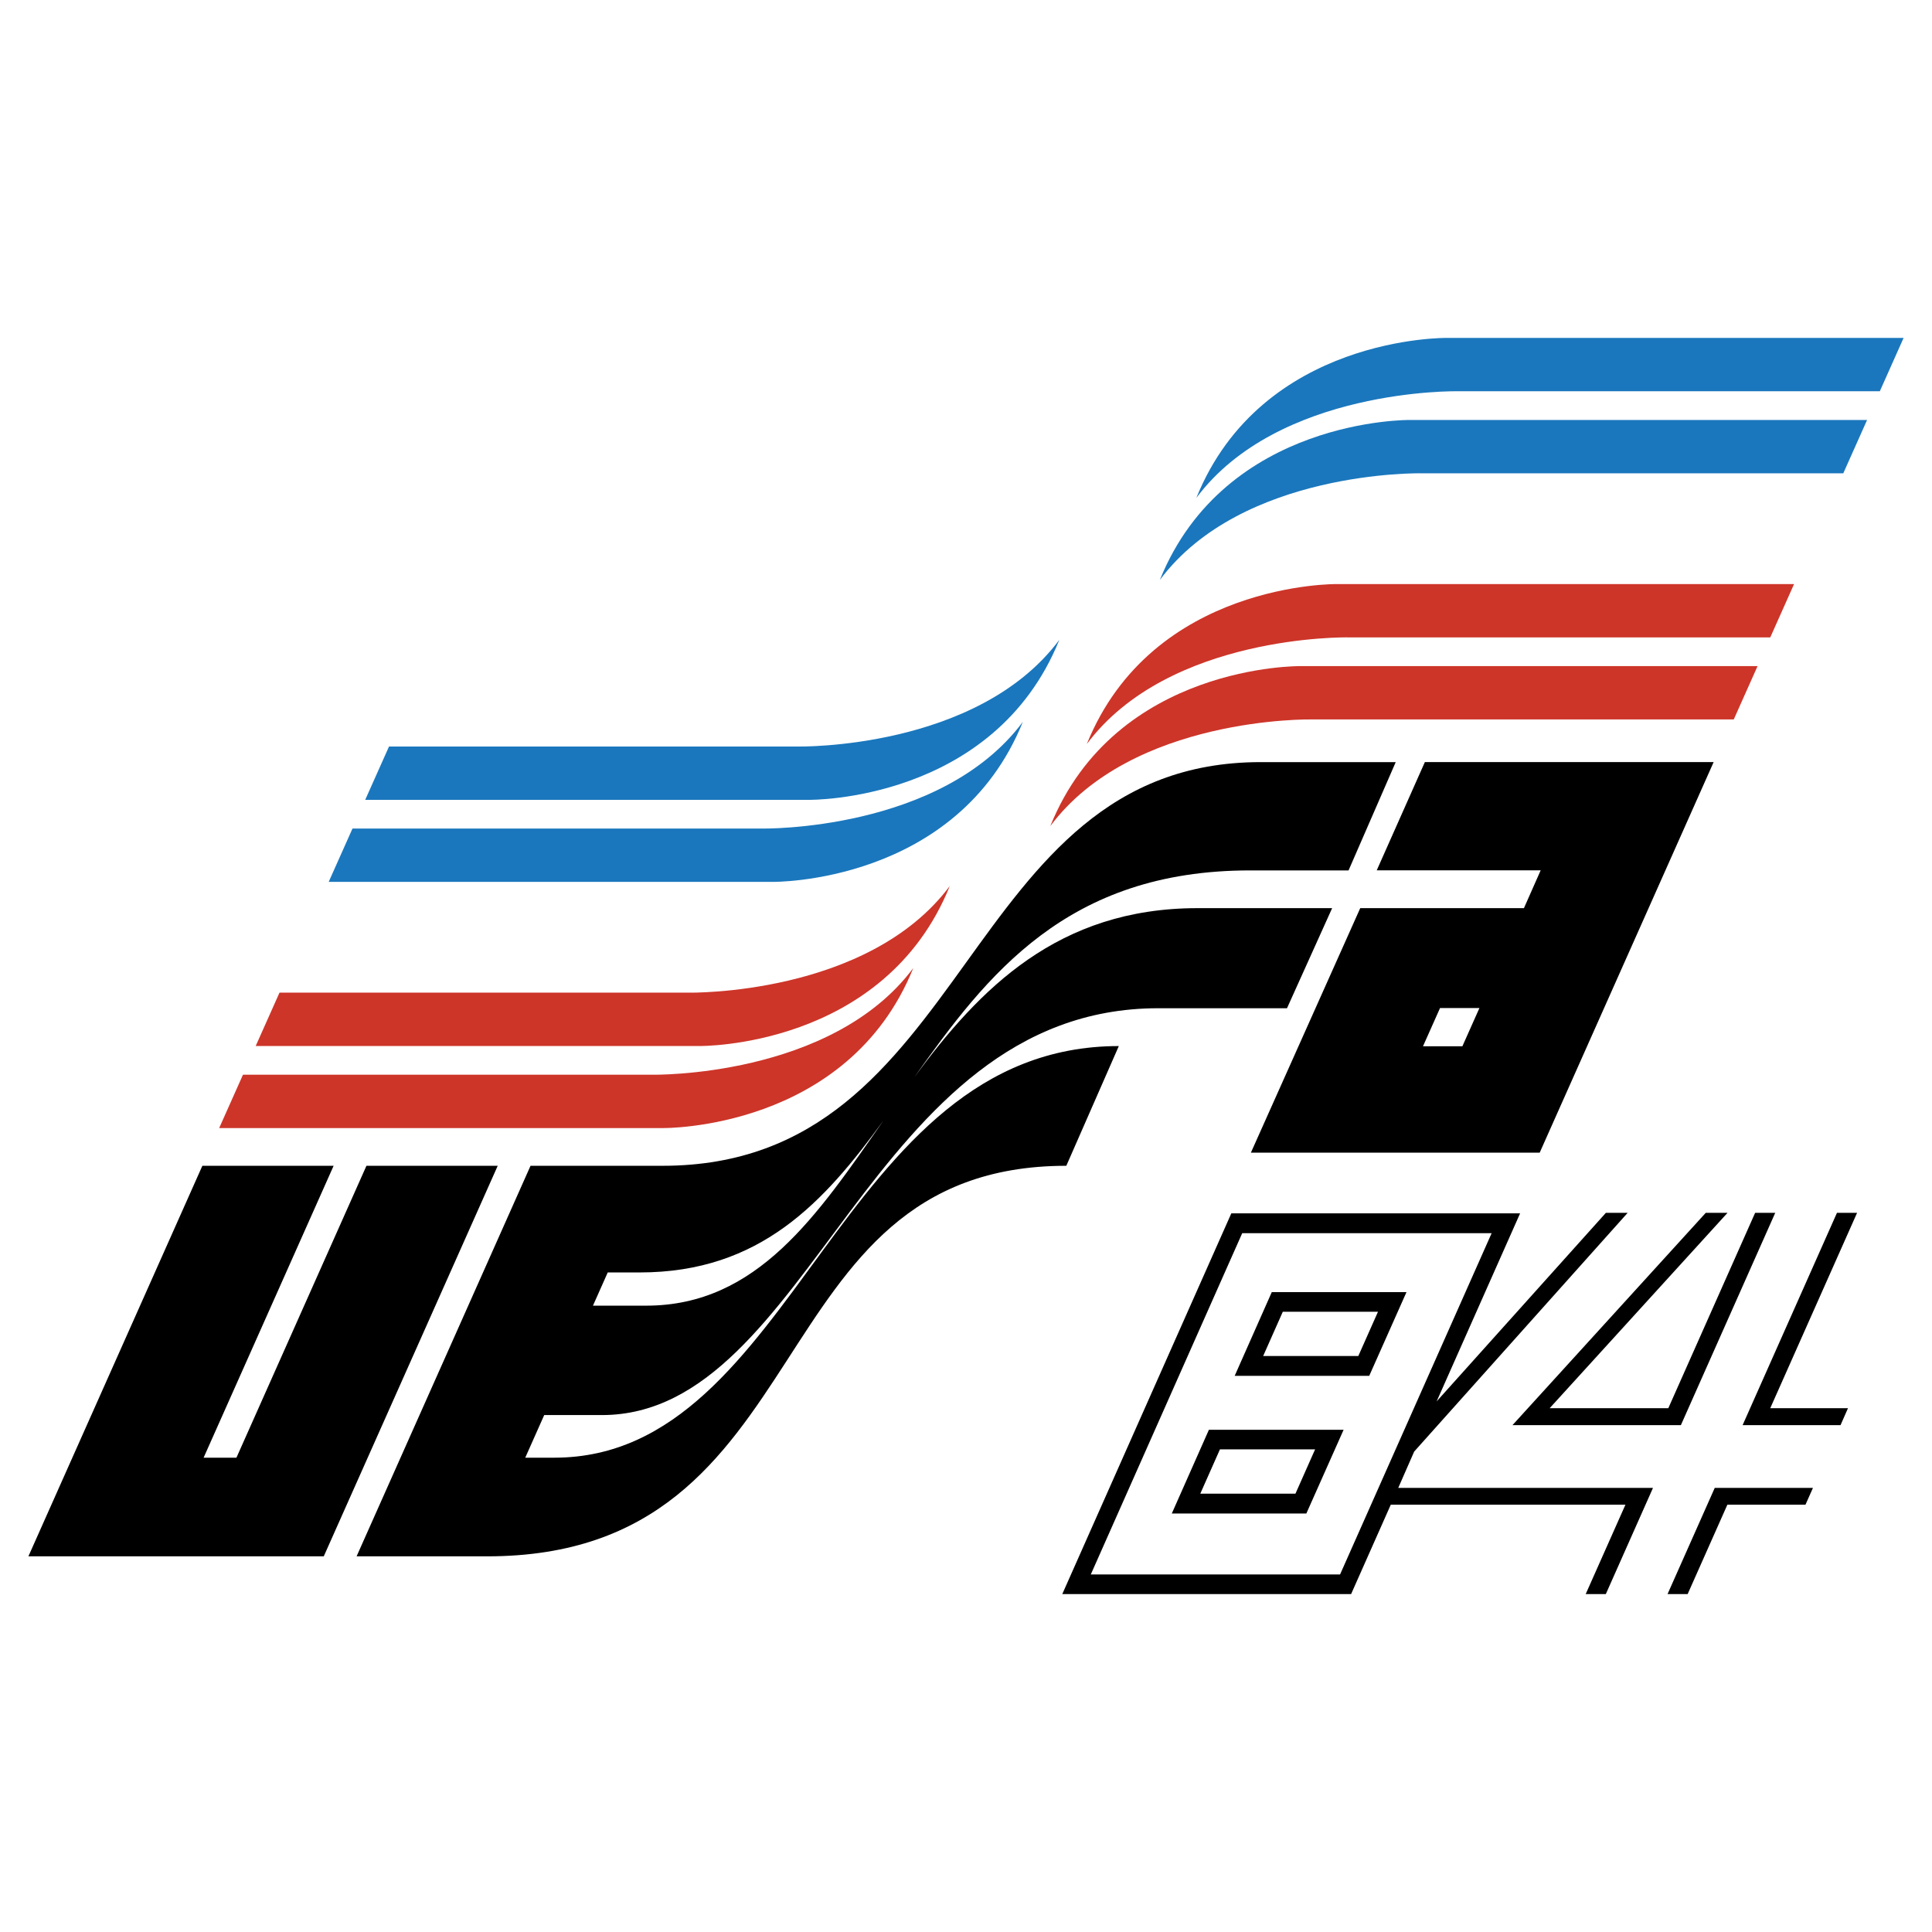
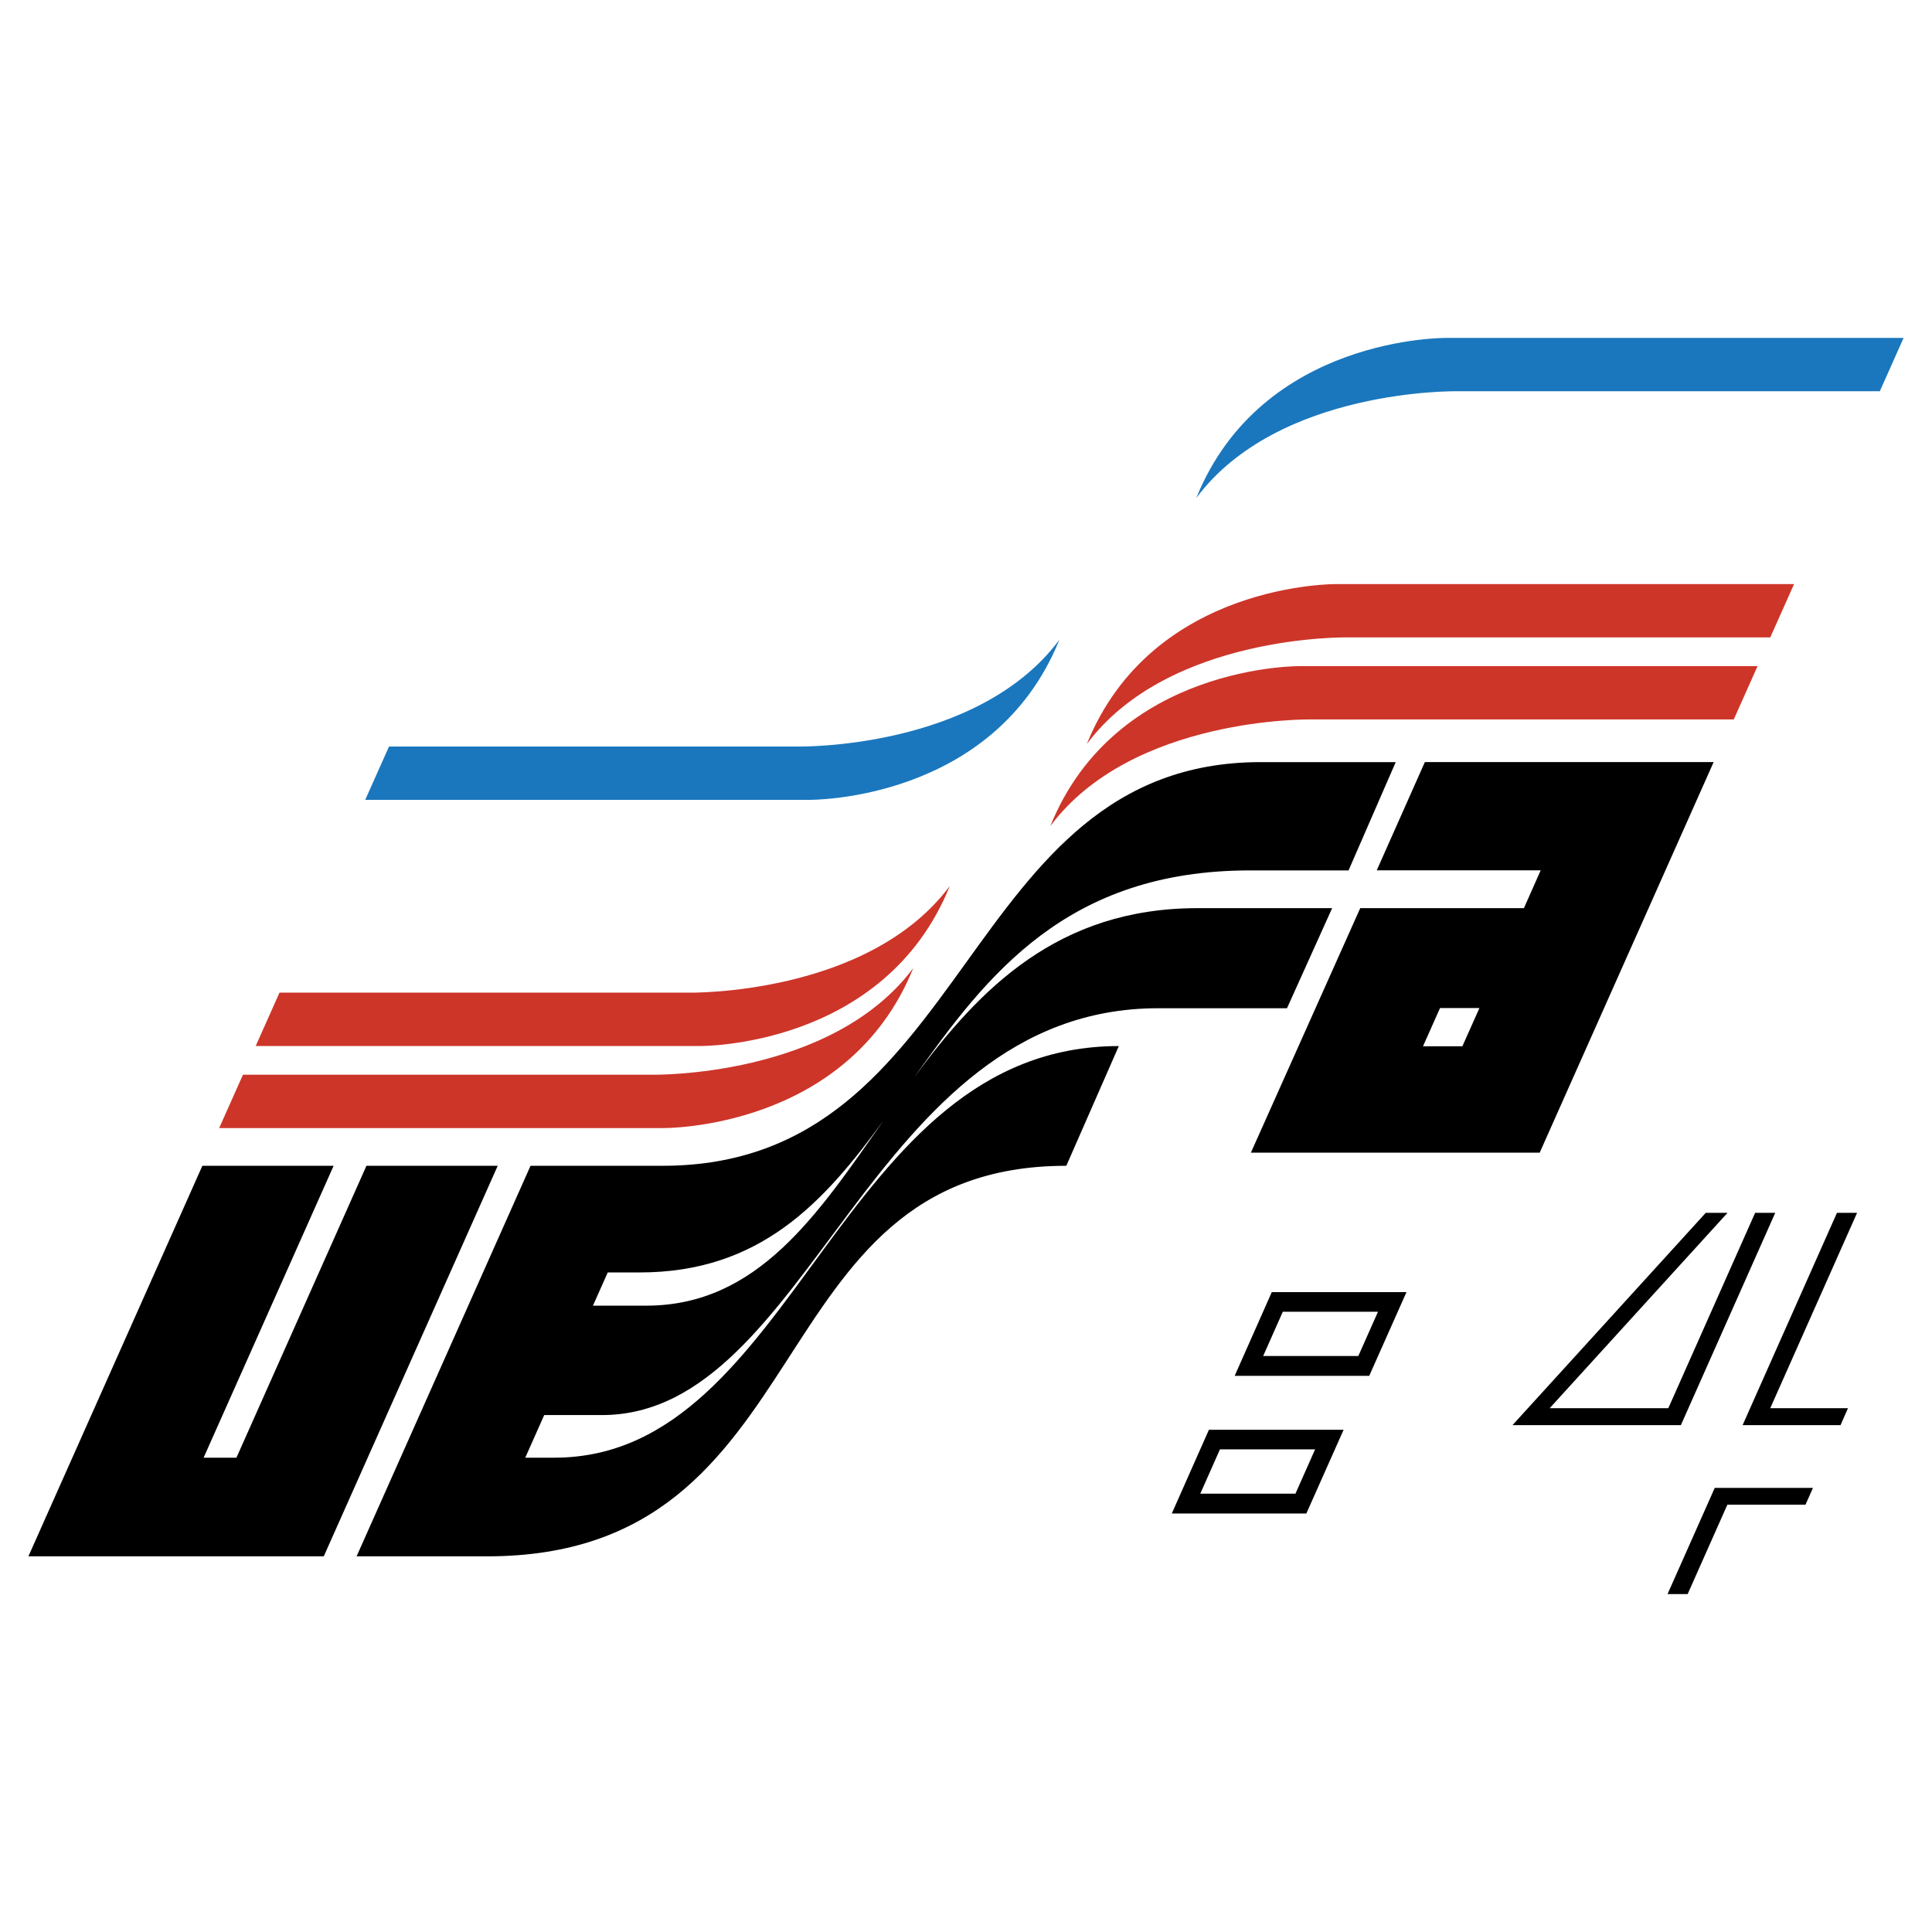
<svg xmlns="http://www.w3.org/2000/svg" width="2500" height="2500" viewBox="0 0 192.756 192.756">
  <g fill-rule="evenodd" clip-rule="evenodd">
    <path fill="#fff" d="M0 0h192.756v192.756H0V0z" />
    <path d="M105.689 63.838C99.141 80.047 80.723 79.8 80.723 79.8H36.437l2.375-5.319H79.66c-.001 0 17.844.326 26.029-10.643z" fill="#1a77bd" />
-     <path d="M102.047 72.024C95.498 88.232 77.08 87.986 77.08 87.986H32.793l2.375-5.32h40.848s17.845.327 26.031-10.642zM115.717 57.863c6.549-16.208 24.969-15.963 24.969-15.963h45.594l-2.375 5.321h-42.156c-.001 0-17.847-.328-26.032 10.642z" fill="#1a77bd" />
    <path d="M119.359 49.677c6.549-16.208 24.967-15.963 24.967-15.963h45.596l-2.373 5.322h-42.158s-17.844-.328-26.032 10.641z" fill="#1a77bd" />
-     <path d="M98.404 80.21c-6.548 16.208-24.968 15.961-24.968 15.961H29.153l2.373-5.32h40.847c0 .001 17.845.329 26.031-10.641zM112.076 66.048c6.549-16.208 24.967-15.963 24.967-15.963h45.594l-2.375 5.321h-42.156c-.001.001-17.844-.327-26.03 10.642z" fill="#fff" />
    <path d="M94.762 88.396c-6.55 16.209-24.967 15.965-24.967 15.965H25.51l2.375-5.324H68.73c-.001 0 17.846.328 26.032-10.641z" fill="#cd3529" />
    <path d="M91.119 96.582c-6.549 16.209-24.967 15.965-24.967 15.965H21.867l2.375-5.322h40.846c-.001 0 17.845.328 26.031-10.643zM104.789 82.42c6.549-16.208 24.969-15.962 24.969-15.962h45.594l-2.375 5.32h-42.154c-.001 0-17.848-.326-26.034 10.642z" fill="#cd3529" />
    <path d="M108.432 74.234c6.549-16.208 24.967-15.962 24.967-15.962h45.596l-2.375 5.32h-42.156c-.001 0-17.845-.328-26.032 10.642z" fill="#cd3529" />
    <path d="M23.589 145.434h-3.275l12.971-29.123H20.19L2.834 155.275h29.468l17.355-38.964H36.56l-12.971 29.123zM124.723 86.841h9.822l4.707-10.805h-13.467c-30.204 0-28.566 40.275-59.675 40.275H52.931l-17.354 38.965h13.016c33.89 0 26.521-38.965 57.793-38.965l5.238-11.945c-28.16 0-32.089 41.068-56.32 41.068h-2.9l1.892-4.252h5.756c20.957 0 26.523-40.59 55.502-40.59h12.85l4.504-9.986h-13.426c-13.93 0-21.754 8.039-28.268 16.877 7.251-10.221 15.231-20.642 33.509-20.642zm-60.25 43.425H59.16l1.474-3.314h3.186c12.052 0 18.403-7.018 24.339-15.18-6.597 9.447-12.584 18.494-23.686 18.494zM142.158 76.036l-4.801 10.798h16.357l-1.67 3.771h-16.332l-10.91 24.396h28.814l17.354-38.966h-28.812v.001zm-.185 28.349l1.699-3.811h3.93l-1.699 3.811h-3.93zM185.283 121.002h-2.008l-9.416 21.187h9.77l.744-1.691h-7.756l8.666-19.496zM175.111 121.002l-8.664 19.496h-11.838l17.748-19.496h-2.171l-19.288 21.187h16.803l9.416-21.187h-2.006zM171.08 148.447l-4.709 10.596h2.006l3.963-8.918h7.793l.746-1.678h-9.799z" />
-     <path d="M139.504 148.447l1.588-3.623 21.301-23.822h-2.172l-16.887 18.814 8.326-18.758h-28.812l-16.863 37.982h28.816l3.957-8.916h23.412l-3.965 8.918h2.008l4.707-10.596h-25.416v.001zm-5.805 8.635H108.83l15.107-34.049h24.885l-15.123 34.049z" />
    <path d="M126.885 128.916l-3.701 8.352h13.424l3.717-8.352h-13.44zm8.635 6.375h-9.494l1.961-4.42h9.496l-1.963 4.42zM120.613 142.648L116.912 151h13.424l3.717-8.352h-13.44zm8.635 6.375h-9.494l1.961-4.42h9.494l-1.961 4.42z" />
  </g>
</svg>